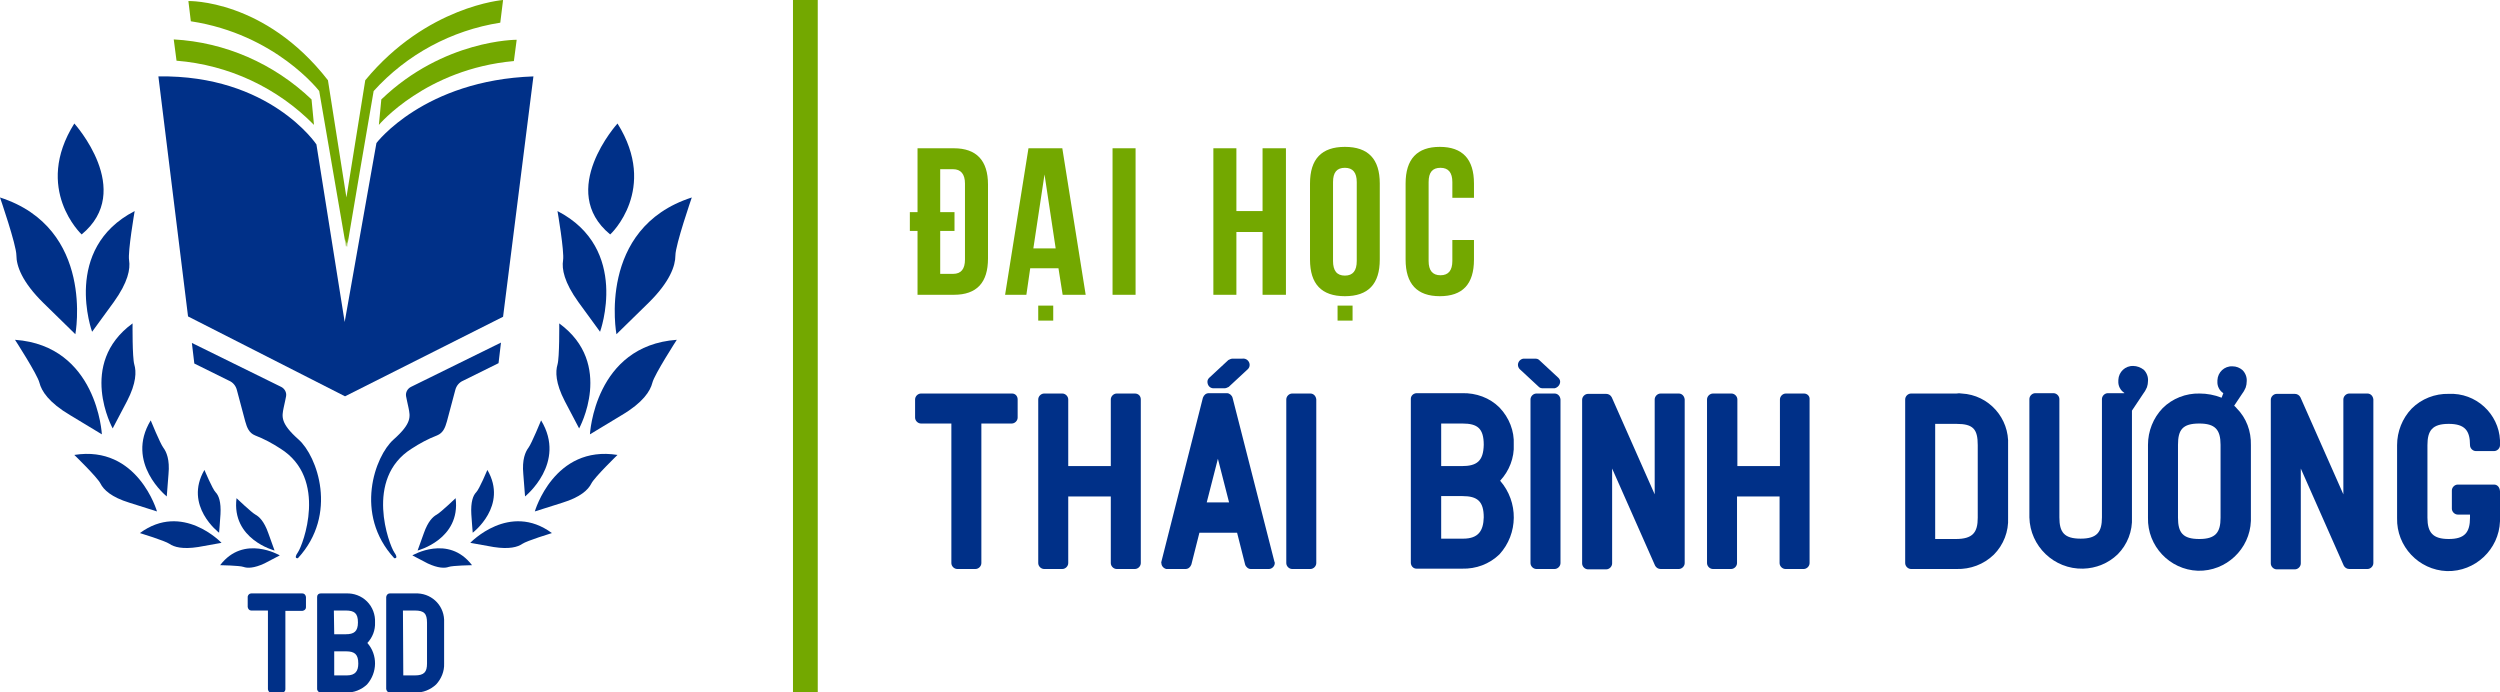
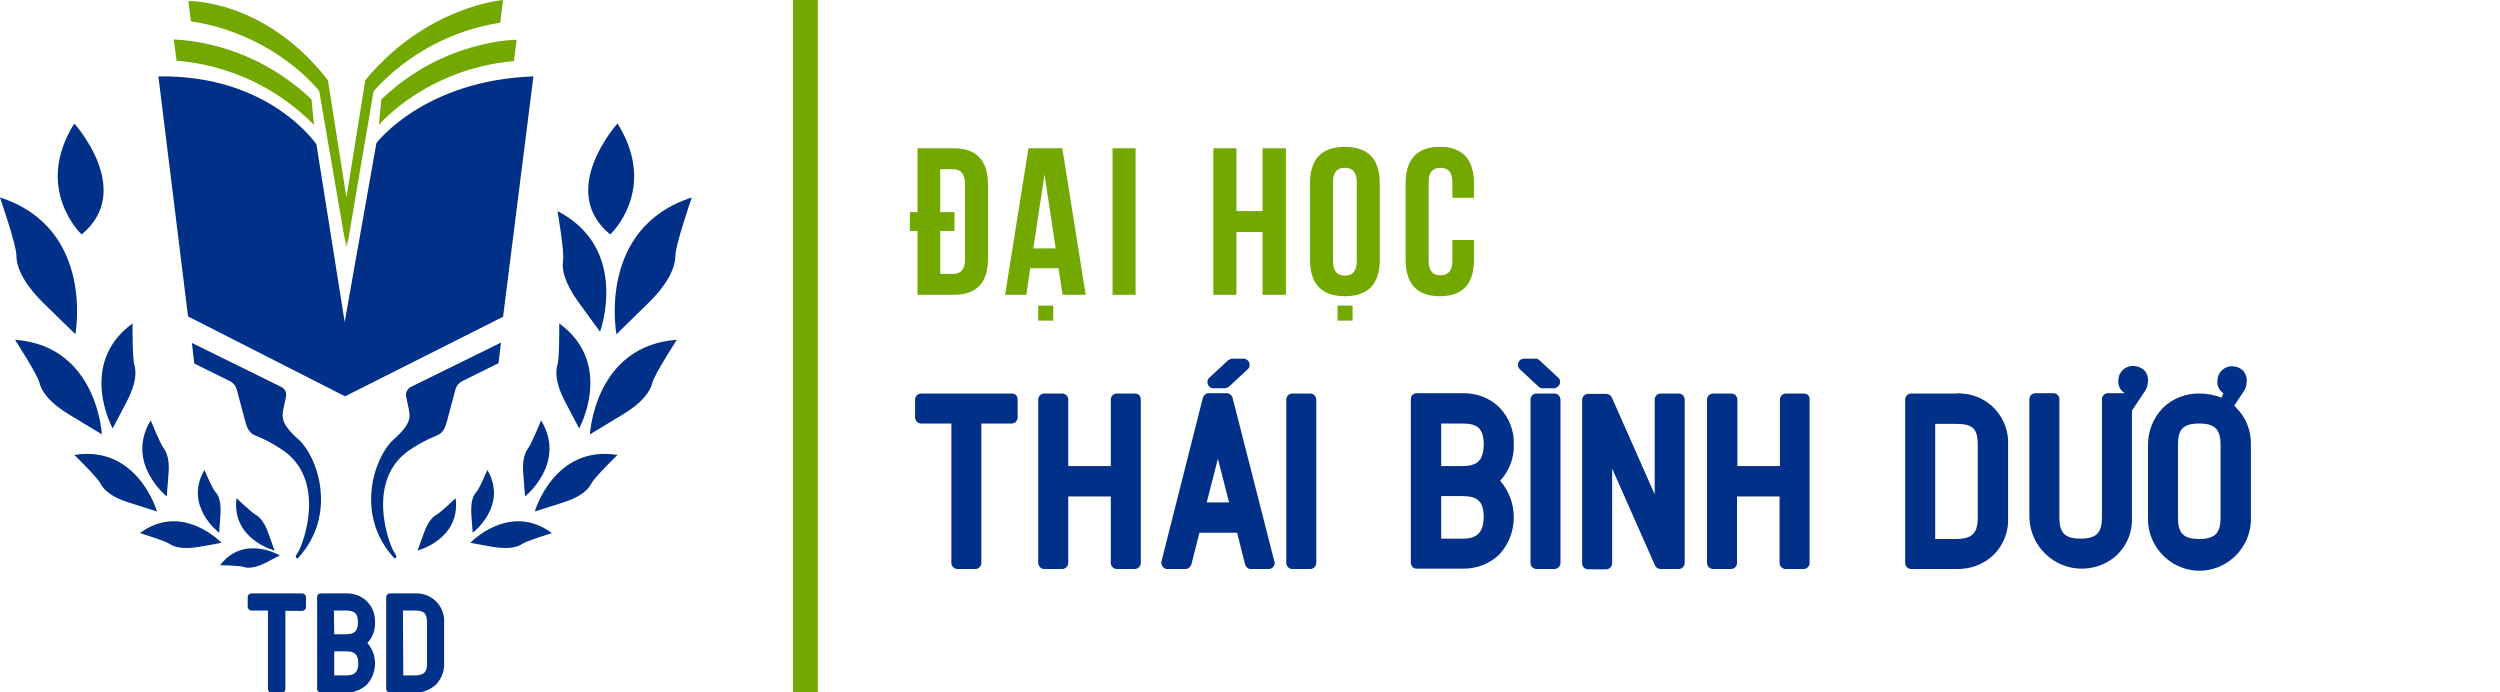
<svg xmlns="http://www.w3.org/2000/svg" version="1.1" id="Layer_1" x="0px" y="0px" viewBox="0 0 716.6 198.4" style="enable-background:new 0 0 716.6 198.4;" xml:space="preserve">
  <style type="text/css">
	.st0{fill:#003088;}
	.st1{fill:#73A800;}
</style>
  <title>TBD_Logo ngang - Final</title>
  <path class="st0" d="M72,170.1h14.7c0.5,0,0.9,0.4,1,1v3c0,0.5-0.4,0.9-1,1h-4.9v22.5c0,0.5-0.4,0.9-1,1h-3c-0.5,0-0.9-0.4-1-1V175  H72c-0.5,0-0.9-0.4-1-1v-3C71.1,170.5,71.5,170.1,72,170.1z" />
  <path class="st0" d="M91.9,170.1h7.3c2.2-0.1,4.4,0.7,6,2.3c1.6,1.6,2.4,3.8,2.3,6c0.1,2.2-0.7,4.3-2.2,5.9c3,3.4,2.9,8.5-0.1,11.9  c-1.6,1.5-3.8,2.4-6,2.3h-7.3c-0.5,0-0.9-0.4-1-0.9c0,0,0,0,0-0.1v-26.4C90.9,170.5,91.3,170.1,91.9,170.1  C91.9,170.1,91.9,170.1,91.9,170.1z M95.8,181.8h3.3c2.4,0,3.5-0.8,3.5-3.4c0-2.6-1-3.4-3.5-3.4h-3.4L95.8,181.8z M95.8,193.6h3.6  c2.5,0,3.3-1.3,3.3-3.4c0-2.6-1-3.5-3.5-3.5h-3.4V193.6z" />
  <path class="st0" d="M111.7,170.1h7.3c4.4-0.2,8.1,3.1,8.3,7.5c0,0.3,0,0.6,0,0.9v11.7c0.1,2.2-0.8,4.4-2.3,6  c-1.6,1.5-3.8,2.4-6,2.3h-7.3c-0.5,0-0.9-0.4-1-1v-26.4C110.8,170.5,111.2,170.1,111.7,170.1z M115.6,193.6h3.3c2.7,0,3.5-1,3.5-3.4  v-11.7c0-2.6-0.8-3.5-3.5-3.5h-3.4L115.6,193.6z" />
  <path class="st1" d="M263,84.5h10.4c6.6,0,9.8-3.5,9.8-10.4V52.9c0-6.9-3.3-10.4-9.8-10.4H263v18.3h-2.2v5.4h2.2L263,84.5z   M269.5,66.2h4.1v-5.4h-4.1V48.5h3.7c2.2,0,3.4,1.4,3.4,4.1v21.8c0,2.7-1.1,4.1-3.4,4.1h-3.7V66.2z" />
  <rect x="297.6" y="87.6" class="st1" width="4.3" height="4.3" />
  <path class="st1" d="M304.6,84.5h6.6l-6.7-42h-9.7l-6.7,42h6.1l1.1-7.6h8.1L304.6,84.5z M296.2,71.2l3.2-21.2l3.2,21.2H296.2z" />
  <rect x="318.9" y="42.5" class="st1" width="6.6" height="42" />
  <polygon class="st1" points="354.4,66.5 361.9,66.5 361.9,84.5 368.6,84.5 368.6,42.5 361.9,42.5 361.9,60.5 354.4,60.5 354.4,42.5   347.8,42.5 347.8,84.5 354.4,84.5 " />
  <path class="st1" d="M385.5,42.1c-6.7,0-10,3.5-10,10.5v21.8c0,7,3.3,10.5,10,10.5c6.7,0,10-3.5,10-10.5V52.6  C395.5,45.6,392.2,42.1,385.5,42.1z M388.9,74.8c0,2.8-1.1,4.2-3.4,4.2c-2.3,0-3.4-1.4-3.4-4.2V52.2c0-2.8,1.1-4.1,3.4-4.1  c2.3,0,3.4,1.4,3.4,4.1V74.8z" />
  <rect x="383.4" y="87.6" class="st1" width="4.3" height="4.3" />
  <path class="st1" d="M422.5,74.4v-5.6h-6.2v6c0,2.7-1.1,4.1-3.4,4.1c-2.3,0-3.4-1.4-3.4-4.1V52.2c0-2.8,1.1-4.1,3.4-4.1  c2.3,0,3.4,1.4,3.4,4.1v4.5h6.2v-4.1c0-7-3.3-10.5-9.8-10.5s-9.8,3.5-9.8,10.5v21.8c0,7,3.3,10.5,9.8,10.5S422.5,81.5,422.5,74.4z" />
  <path class="st0" d="M290.1,112.8H264c-0.9,0-1.7,0.8-1.7,1.7v5.2c0,0.9,0.8,1.7,1.7,1.7h8.7v40c0,0.9,0.8,1.7,1.7,1.7h5.2  c0.9,0,1.7-0.8,1.7-1.7v-40h8.7c0.9,0,1.7-0.8,1.7-1.7v-5.2C291.7,113.5,291,112.8,290.1,112.8z" />
  <path class="st0" d="M325.3,112.8h-5.2c-0.9,0-1.7,0.8-1.7,1.7v19.1h-12.2v-19.1c0-0.9-0.8-1.7-1.7-1.7h-5.2c-0.9,0-1.7,0.8-1.7,1.7  v46.9c0,0.9,0.8,1.7,1.7,1.7h5.2c0.9,0,1.7-0.8,1.7-1.7v-19.1h12.2v19.1c0,0.9,0.8,1.7,1.7,1.7h5.2c0.9,0,1.7-0.8,1.7-1.7v-46.9  C327,113.5,326.3,112.8,325.3,112.8z" />
  <path class="st0" d="M353.3,114c-0.2-0.7-0.9-1.3-1.6-1.3h-5.2c-0.8,0-1.4,0.5-1.7,1.3L332.9,161c0,0.1-0.1,0.3,0,0.4  c0,0.8,0.6,1.5,1.4,1.7c0.1,0,0.2,0,0.3,0h5.2c0.8,0,1.4-0.5,1.7-1.3l2.3-9.1h10.8l2.3,9.1c0.2,0.7,0.9,1.3,1.6,1.3h5.2  c0.9,0,1.7-0.8,1.7-1.7c0-0.1,0-0.3-0.1-0.4L353.3,114z M345.9,144l3.2-12.5l3.2,12.5H345.9z" />
  <path class="st0" d="M353.3,102.8c-0.4,0-0.8,0.2-1.2,0.4l-5.5,5.1c-0.3,0.3-0.5,0.7-0.5,1.1c0,1,0.6,1.8,1.6,1.9c0,0,2,0,3.3,0  c0.4,0,0.8-0.2,1.2-0.4l5.5-5.1c0.3-0.3,0.5-0.7,0.5-1.2c0-0.9-0.7-1.7-1.6-1.8C356.6,102.8,354.6,102.8,353.3,102.8z" />
  <path class="st0" d="M375.6,112.8h-5.2c-0.9,0-1.7,0.8-1.7,1.7v46.9c0,0.9,0.8,1.7,1.7,1.7h5.2c0.9,0,1.7-0.8,1.7-1.7v-46.9  C377.2,113.5,376.5,112.8,375.6,112.8z" />
  <path class="st0" d="M429.8,116.8c-2.8-2.8-6.7-4.2-10.7-4.1h-13c-0.9,0-1.7,0.7-1.7,1.6c0,0,0,0.1,0,0.1v46.9  c0,0.9,0.7,1.7,1.6,1.7c0,0,0.1,0,0.1,0h13c4,0.1,7.8-1.3,10.7-4.1c5.4-5.9,5.5-15,0.2-21.1c2.6-2.8,4.1-6.6,3.9-10.4  C434.1,123.6,432.6,119.7,429.8,116.8z M419.4,154.4h-6.3v-12.2h6.1c4.3,0,6.1,1.5,6.1,6.1C425.2,152.1,423.8,154.4,419.4,154.4  L419.4,154.4z M419,133.6h-5.9v-12.2h6.1c4.3,0,6.1,1.4,6.1,6.1C425.2,132.2,423.3,133.6,419,133.6L419,133.6z" />
  <path class="st0" d="M441.2,103.2c-0.3-0.3-0.7-0.4-1.2-0.4c-1.3,0-3.3,0-3.3,0c-0.9,0.1-1.6,0.9-1.6,1.8c0,0.4,0.2,0.9,0.5,1.2  l5.5,5.1c0.3,0.3,0.7,0.4,1.2,0.4c1.3,0,3.3,0,3.3,0c0.9-0.2,1.6-1,1.6-1.9c0-0.4-0.2-0.8-0.5-1.1L441.2,103.2z" />
  <path class="st0" d="M445.6,112.8h-5.2c-0.9,0-1.7,0.8-1.7,1.7v46.9c0,0.9,0.8,1.7,1.7,1.7h5.2c0.9,0,1.7-0.8,1.7-1.7v-46.9  C447.2,113.5,446.5,112.8,445.6,112.8z" />
  <path class="st0" d="M481.2,112.8h-5.2c-0.9,0-1.7,0.8-1.7,1.7v27.2l-12.3-27.8c-0.3-0.6-0.9-1-1.6-1h-5.2c-0.9,0-1.7,0.8-1.7,1.7  v46.9c0,0.9,0.8,1.7,1.7,1.7h5.2c0.9,0,1.7-0.8,1.7-1.7v-27.2l12.3,27.8c0.3,0.6,0.9,1,1.6,1h5.2c0.9,0,1.7-0.8,1.7-1.7v-46.9  C482.8,113.5,482.1,112.8,481.2,112.8z" />
  <path class="st0" d="M517.1,112.8h-5.2c-0.9,0-1.7,0.8-1.7,1.7v19.1H498v-19.1c0-0.9-0.8-1.7-1.7-1.7H491c-0.9,0-1.7,0.8-1.7,1.7  v46.9c0,0.9,0.8,1.7,1.7,1.7h5.2c0.9,0,1.7-0.8,1.7-1.7v-19.1h12.2v19.1c0,0.9,0.8,1.7,1.7,1.7h5.2c0.9,0,1.7-0.8,1.7-1.7v-46.9  C518.8,113.5,518,112.8,517.1,112.8z" />
  <path class="st0" d="M560.8,112.8h-13c-0.9,0-1.7,0.8-1.7,1.7v46.9c0,0.9,0.8,1.7,1.7,1.7h13c4,0.1,7.8-1.3,10.7-4.1  c2.8-2.8,4.3-6.7,4.1-10.6v-20.8c0.4-7.7-5.5-14.4-13.3-14.8C561.8,112.7,561.3,112.7,560.8,112.8z M566.9,148.4  c0,4.2-1.4,6.1-6.3,6.1h-5.9v-33h6.1c4.8,0,6.1,1.5,6.1,6.1V148.4z" />
  <path class="st0" d="M640.4,116.3l2.4-3.6c0.4-0.5,0.6-1,0.9-1.6c0.2-0.6,0.3-1.2,0.3-1.8c0.1-1.2-0.4-2.4-1.2-3.2  c-0.8-0.7-1.8-1.1-2.9-1.1c-2.3-0.1-4.2,1.7-4.3,4c0,0.1,0,0.2,0,0.3c-0.1,1.4,0.6,2.7,1.7,3.4l-0.5,1.3c-2-0.8-4.2-1.2-6.3-1.2  c-3.9-0.1-7.8,1.4-10.6,4.2c-2.7,2.8-4.2,6.6-4.2,10.5v20.9c-0.2,8.1,6.2,14.9,14.3,15.2c8.1,0.2,14.9-6.2,15.2-14.3  c0-0.3,0-0.6,0-0.8v-20.9c0.1-4-1.3-7.8-4.1-10.6C640.8,116.6,640.6,116.5,640.4,116.3z M636.5,148.4c0,4.2-1.4,6.1-6.1,6.1  c-4.7,0-6.1-1.8-6.1-6.1v-20.9c0-4.3,1.3-6.1,6.1-6.1c4.5,0,6.1,1.7,6.1,6.1V148.4z" />
-   <path class="st0" d="M678.6,112.8h-5.2c-0.9,0-1.7,0.8-1.7,1.7v27.2l-12.3-27.8c-0.3-0.6-0.9-1-1.6-1h-5.2c-0.9,0-1.7,0.8-1.7,1.7  v46.9c0,0.9,0.8,1.7,1.7,1.7h5.2c0.9,0,1.7-0.8,1.7-1.7v-27.2l12.3,27.8c0.3,0.6,0.9,1,1.6,1h5.2c0.9,0,1.7-0.8,1.7-1.7v-46.9  C680.2,113.5,679.5,112.8,678.6,112.8z" />
-   <path class="st0" d="M714.9,138.9h-10.4c-0.9,0-1.7,0.8-1.7,1.7v5.2c0,0.9,0.8,1.7,1.7,1.7h3.5v0.9c0,4.2-1.5,6.1-6.1,6.1  c-4.5,0-6.1-1.8-6.1-6.1v-20.8c0-4.2,1.4-6.1,6.1-6.1c4.7,0,6.1,2,6.1,6.1c0,0.9,0.8,1.7,1.7,1.7h5.2c0.9,0,1.7-0.8,1.7-1.7  c0.4-7.7-5.6-14.3-13.3-14.7c-0.5,0-1,0-1.4,0c-3.9-0.1-7.8,1.4-10.6,4.2c-2.7,2.8-4.2,6.6-4.2,10.5v20.9  c-0.2,8.1,6.2,14.9,14.3,15.2c8.1,0.2,14.9-6.2,15.2-14.3c0-0.3,0-0.6,0-0.8v-7.8C716.5,139.6,715.8,138.9,714.9,138.9z" />
  <path class="st0" d="M611.5,104.9c-2.3-0.1-4.2,1.7-4.3,4c0,0.1,0,0.2,0,0.3c-0.1,1.4,0.6,2.7,1.7,3.4l0,0.1h-4.7  c-0.9,0-1.7,0.8-1.7,1.7v33.9c0,4.2-1.4,6.1-6.1,6.1c-4.7,0-6.1-1.8-6.1-6.1v-33.9c0-0.9-0.8-1.7-1.7-1.7h-5.2  c-0.9,0-1.7,0.8-1.7,1.7v33.9c0.2,8.3,7.1,14.9,15.4,14.7c3.7-0.1,7.2-1.5,9.9-4.1c2.8-2.8,4.3-6.7,4.1-10.6v-30.6l3.4-5.1  c0.4-0.5,0.6-1,0.9-1.6c0.2-0.6,0.3-1.2,0.3-1.8c0.1-1.2-0.4-2.4-1.2-3.2C613.6,105.3,612.5,104.9,611.5,104.9z" />
  <path class="st0" d="M152.9,21.9c-31.4,1.1-45,19.1-45,19.1l-9.1,51.3l-8.1-50.9c0,0-13.3-20-45.3-19.5l8.5,68.8l45,22.9l45.3-22.8  L152.9,21.9z" />
  <path class="st0" d="M55,98.3l25.6,12.6c1,0.5,1.6,1.6,1.4,2.7c0,0-0.5,2.5-0.7,3.3c-0.5,2.5-1,4.4,4.3,9.1s11.4,21.4-0.2,34  c0,0-1.4,0.3,0-1.7s8.7-21.1-5-29.7c-2.3-1.5-4.7-2.8-7.3-3.8c-1.7-0.7-2.3-2.2-2.8-4l-2.4-9c-0.3-1.2-1.1-2.2-2.3-2.7l-9.9-4.9  L55,98.3z" />
  <path class="st0" d="M143.6,98.2l-25.8,12.7c-1,0.5-1.6,1.6-1.4,2.7c0,0,0.5,2.5,0.7,3.3c0.5,2.5,1,4.4-4.3,9.1s-11.4,21.4,0.2,34  c0,0,1.4,0.3,0-1.7s-8.7-21.1,5-29.7c2.3-1.5,4.7-2.8,7.3-3.8c1.7-0.7,2.3-2.2,2.8-4l2.4-9c0.3-1.2,1.1-2.2,2.3-2.7l10.1-5  L143.6,98.2z" />
  <path class="st0" d="M53.9,90.7" />
  <path class="st1" d="M49.8,11.3l0.8,6.1c14.9,1.2,28.9,7.7,39.4,18.4l-0.7-7.3C78.5,18.2,64.5,12.1,49.8,11.3z" />
  <path class="st1" d="M109.3,28.5l-0.7,7.3c0,0,13.4-16,38.7-18.3l0.8-6.1C148.1,11.4,127.2,11.3,109.3,28.5z" />
  <path class="st1" d="M107.1,26.1c9.5-10.5,22.3-17.4,36.3-19.6l0.8-6.5c0,0-21.9,1.7-39.5,23l-5.4,33.6l0,0L94,23  c-18.1-23.3-40-22.7-40-22.7l0.7,5.8c24.3,3.7,36.8,20,36.8,20l7.7,44.7L99,68.4l0.3,1.5v0.9l0.1-0.5l0.1,0.5l0-0.9l0.3-1.6  l-0.3,2.4l3.5-20.7L107.1,26.1L107.1,26.1z" />
  <path class="st0" d="M21.3,35.4c0,0,17.4,19.2,2.1,31.8C23.4,67.2,9.5,54.2,21.3,35.4z" />
  <path class="st0" d="M78.7,157.8c0,0-12.4-3.2-10.9-15c0,0,4.3,4.1,5.4,4.7s2.5,1.9,3.7,5.3L78.7,157.8z" />
  <path class="st0" d="M62.8,152.7c0,0-10.2-7.7-4.2-18c0,0,2.3,5.5,3.2,6.4s1.6,2.8,1.4,6.3S62.9,150.9,62.8,152.7z" />
  <path class="st0" d="M47.8,142.3c0,0-12-9.6-4.6-21.8c0,0,2.7,6.6,3.6,7.8s1.9,3.4,1.5,7.6L47.8,142.3z" />
  <path class="st0" d="M32.3,122.8c0,0-10.2-18.5,5.7-30.1c0,0-0.1,9.8,0.5,11.8s0.6,5.3-2.1,10.5L32.3,122.8z" />
-   <path class="st0" d="M26.4,95.1c0,0-8.7-23.8,12.2-34.6c0,0-2,11.6-1.6,14.1s-0.3,6.3-4.4,12L26.4,95.1z" />
  <path class="st0" d="M21.6,95.8c0,0,5.7-30.4-21.6-39.2c0,0,4.7,13.6,4.7,16.6s1.6,7.6,7.7,13.6L21.6,95.8z" />
  <path class="st0" d="M29.2,124.5c0,0-1.3-25.4-24.9-27.1c0,0,6.4,9.9,7,12.3s2.7,5.7,8.8,9.3L29.2,124.5z" />
  <path class="st0" d="M45,146.6c0,0-5.5-19.1-23.7-16.2c0,0,6.6,6.4,7.5,8.2s3.1,3.9,8.3,5.5L45,146.6z" />
  <path class="st0" d="M63.5,155.6c0,0-11.2-11.8-23.4-2.8c0,0,7.2,2.2,8.5,3.1s3.7,1.6,8.2,0.9L63.5,155.6z" />
  <path class="st0" d="M80.2,159.2c0,0-10.3-6.1-17.1,2.8c0,0,5.6,0.1,6.7,0.5s3,0.4,6-1L80.2,159.2z" />
  <path class="st0" d="M177,35.4c0,0-17.4,19.2-2.1,31.8C175,67.2,188.8,54.2,177,35.4z" />
  <path class="st0" d="M119.7,157.8c0,0,12.4-3.2,10.9-15c0,0-4.3,4.1-5.4,4.7s-2.5,1.9-3.7,5.3L119.7,157.8z" />
  <path class="st0" d="M135.5,152.7c0,0,10.2-7.7,4.2-18c0,0-2.3,5.5-3.2,6.4s-1.6,2.8-1.4,6.3S135.4,150.9,135.5,152.7z" />
  <path class="st0" d="M150.5,142.3c0,0,12-9.6,4.6-21.8c0,0-2.7,6.6-3.6,7.8s-1.9,3.4-1.5,7.6L150.5,142.3z" />
  <path class="st0" d="M166,122.8c0,0,10.2-18.5-5.7-30.1c0,0,0.1,9.8-0.5,11.8s-0.6,5.3,2.1,10.5L166,122.8z" />
  <path class="st0" d="M172,95.1c0,0,8.7-23.8-12.2-34.6c0,0,2,11.6,1.6,14.1s0.3,6.3,4.4,12L172,95.1z" />
  <path class="st0" d="M176.7,95.8c0,0-5.7-30.4,21.6-39.2c0,0-4.7,13.6-4.7,16.6s-1.6,7.6-7.7,13.6L176.7,95.8z" />
  <path class="st0" d="M169.1,124.5c0,0,1.3-25.4,24.9-27.1c0,0-6.4,9.9-7,12.3s-2.7,5.7-8.8,9.3L169.1,124.5z" />
  <path class="st0" d="M153.3,146.6c0,0,5.5-19.1,23.7-16.2c0,0-6.6,6.4-7.5,8.2s-3.1,3.9-8.3,5.5L153.3,146.6z" />
  <path class="st0" d="M134.8,155.6c0,0,11.2-11.8,23.4-2.8c0,0-7.2,2.2-8.5,3.1s-3.7,1.6-8.2,0.9L134.8,155.6z" />
-   <path class="st0" d="M118.2,159.2c0,0,10.3-6.1,17.1,2.8c0,0-5.6,0.1-6.7,0.5s-3,0.4-6-1L118.2,159.2z" />
  <rect x="227.3" y="0" class="st1" width="7.1" height="198.4" />
</svg>